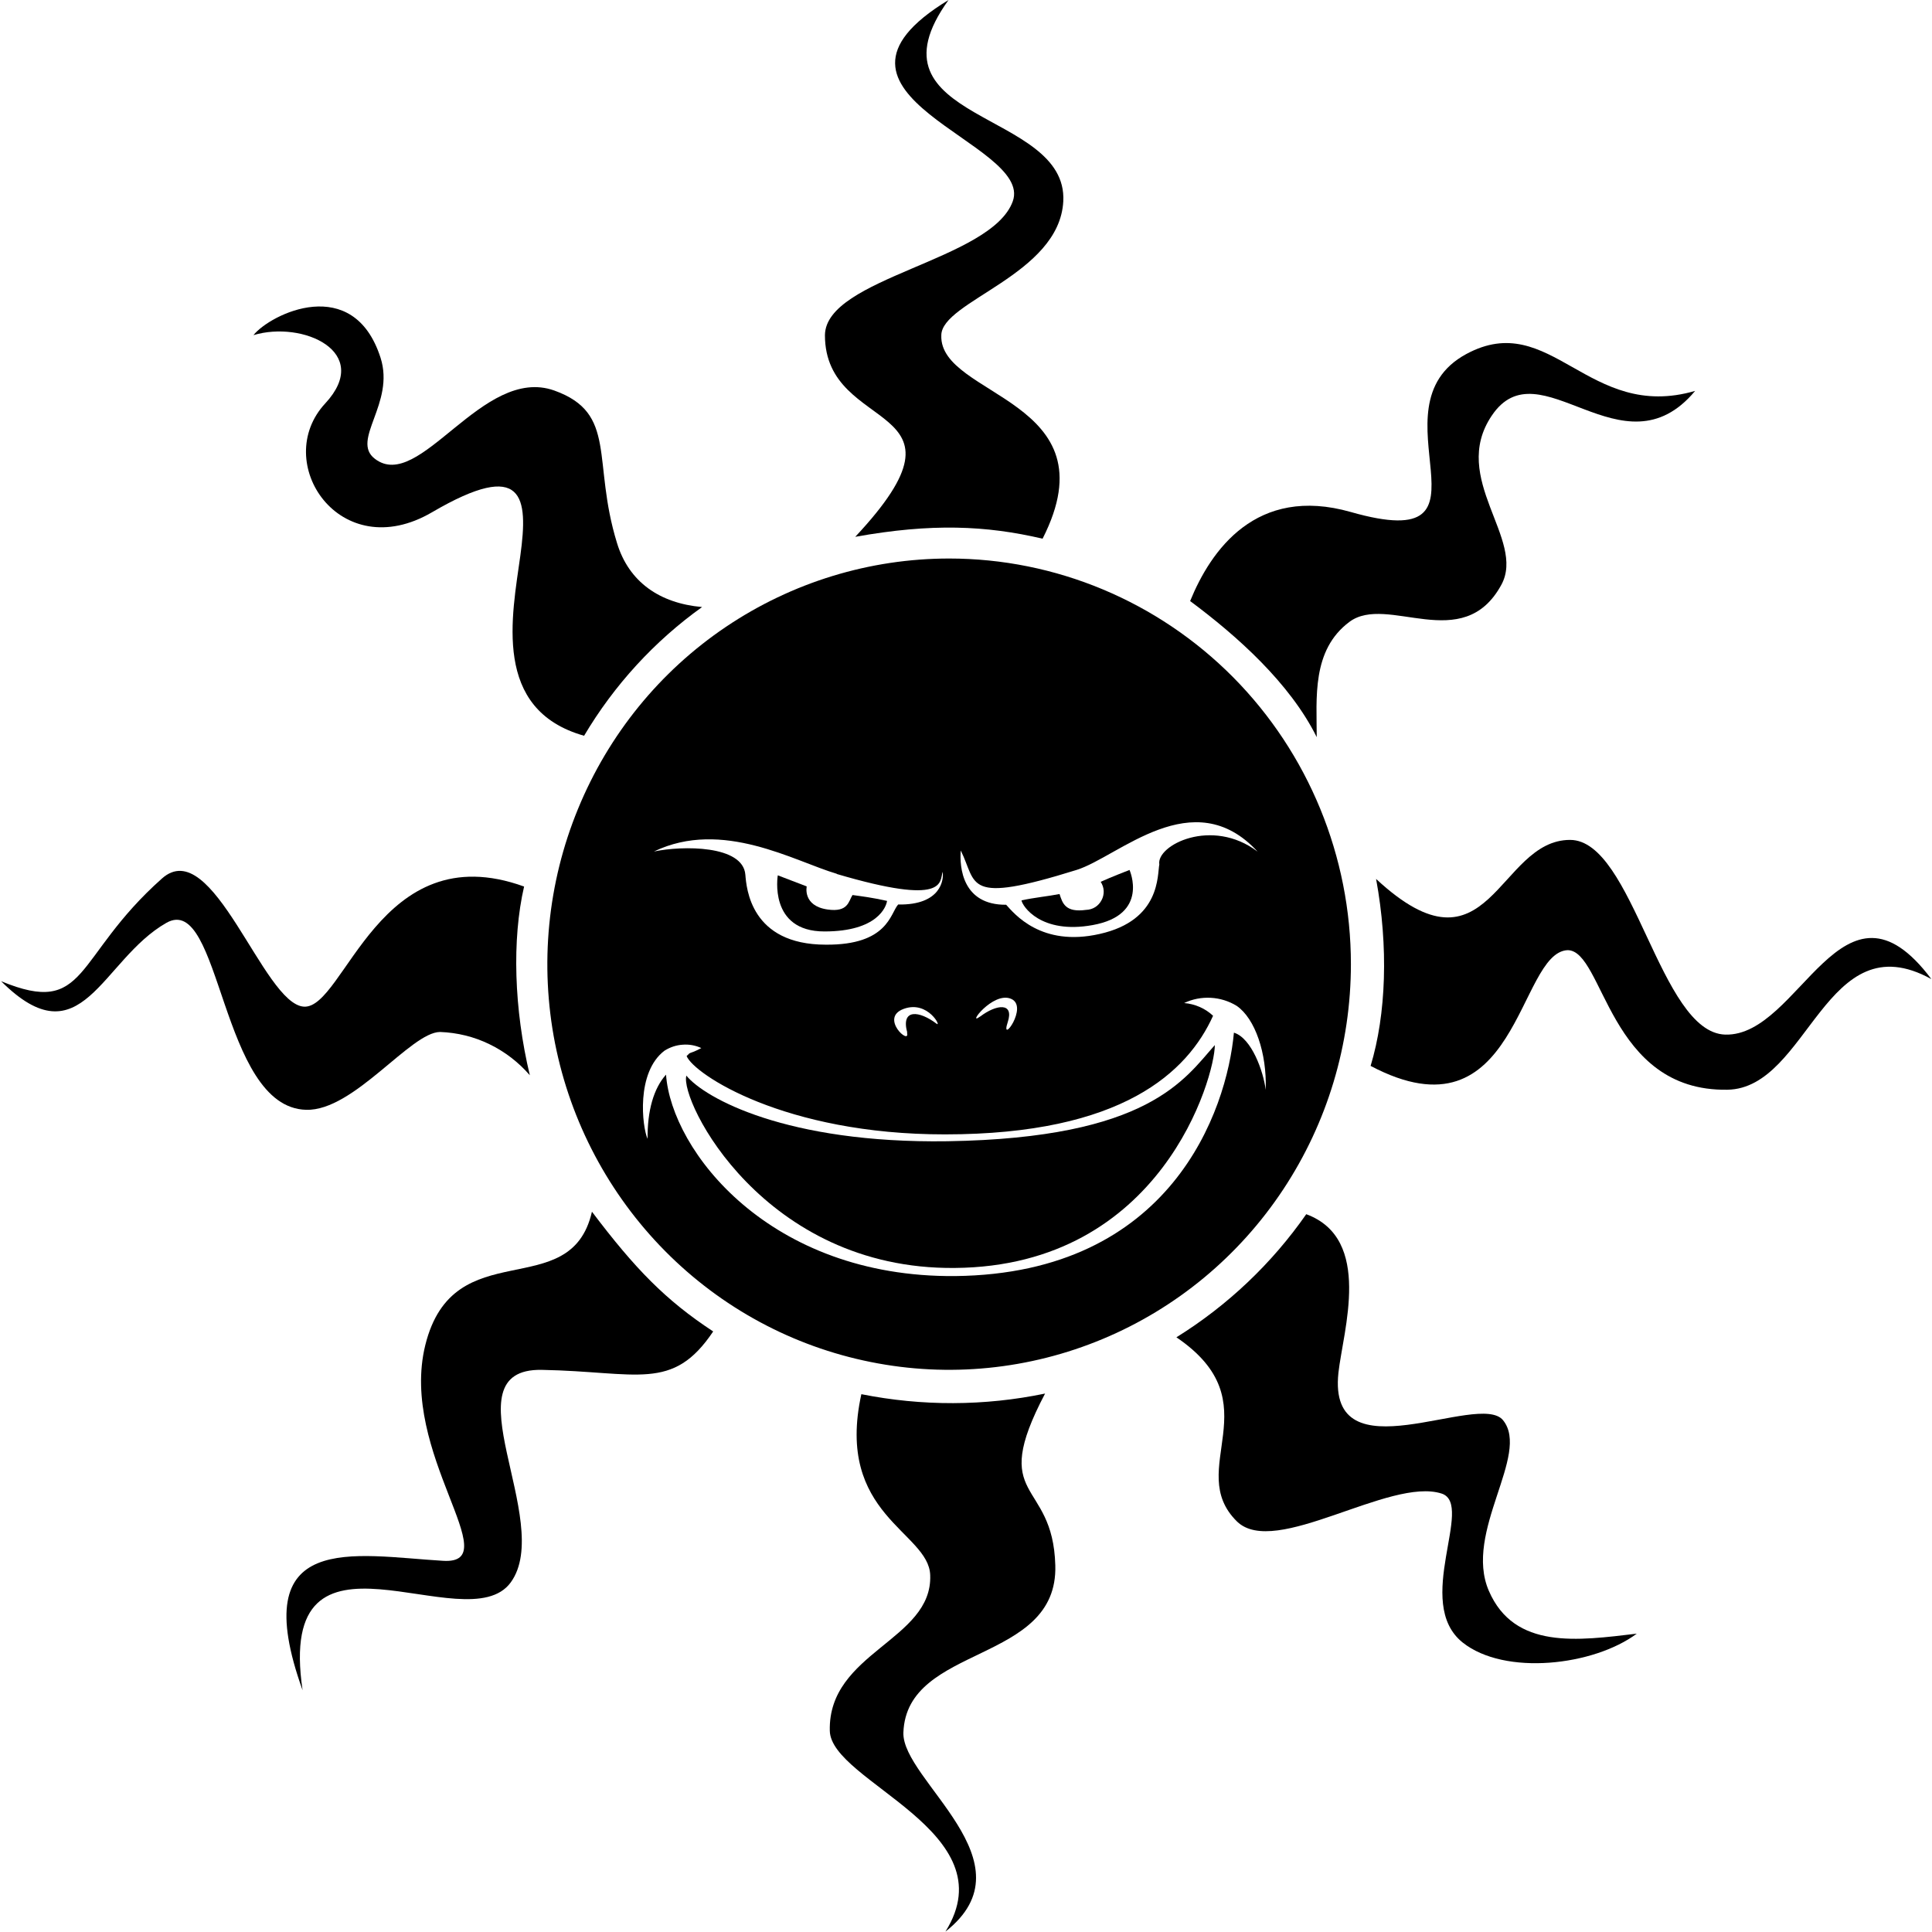
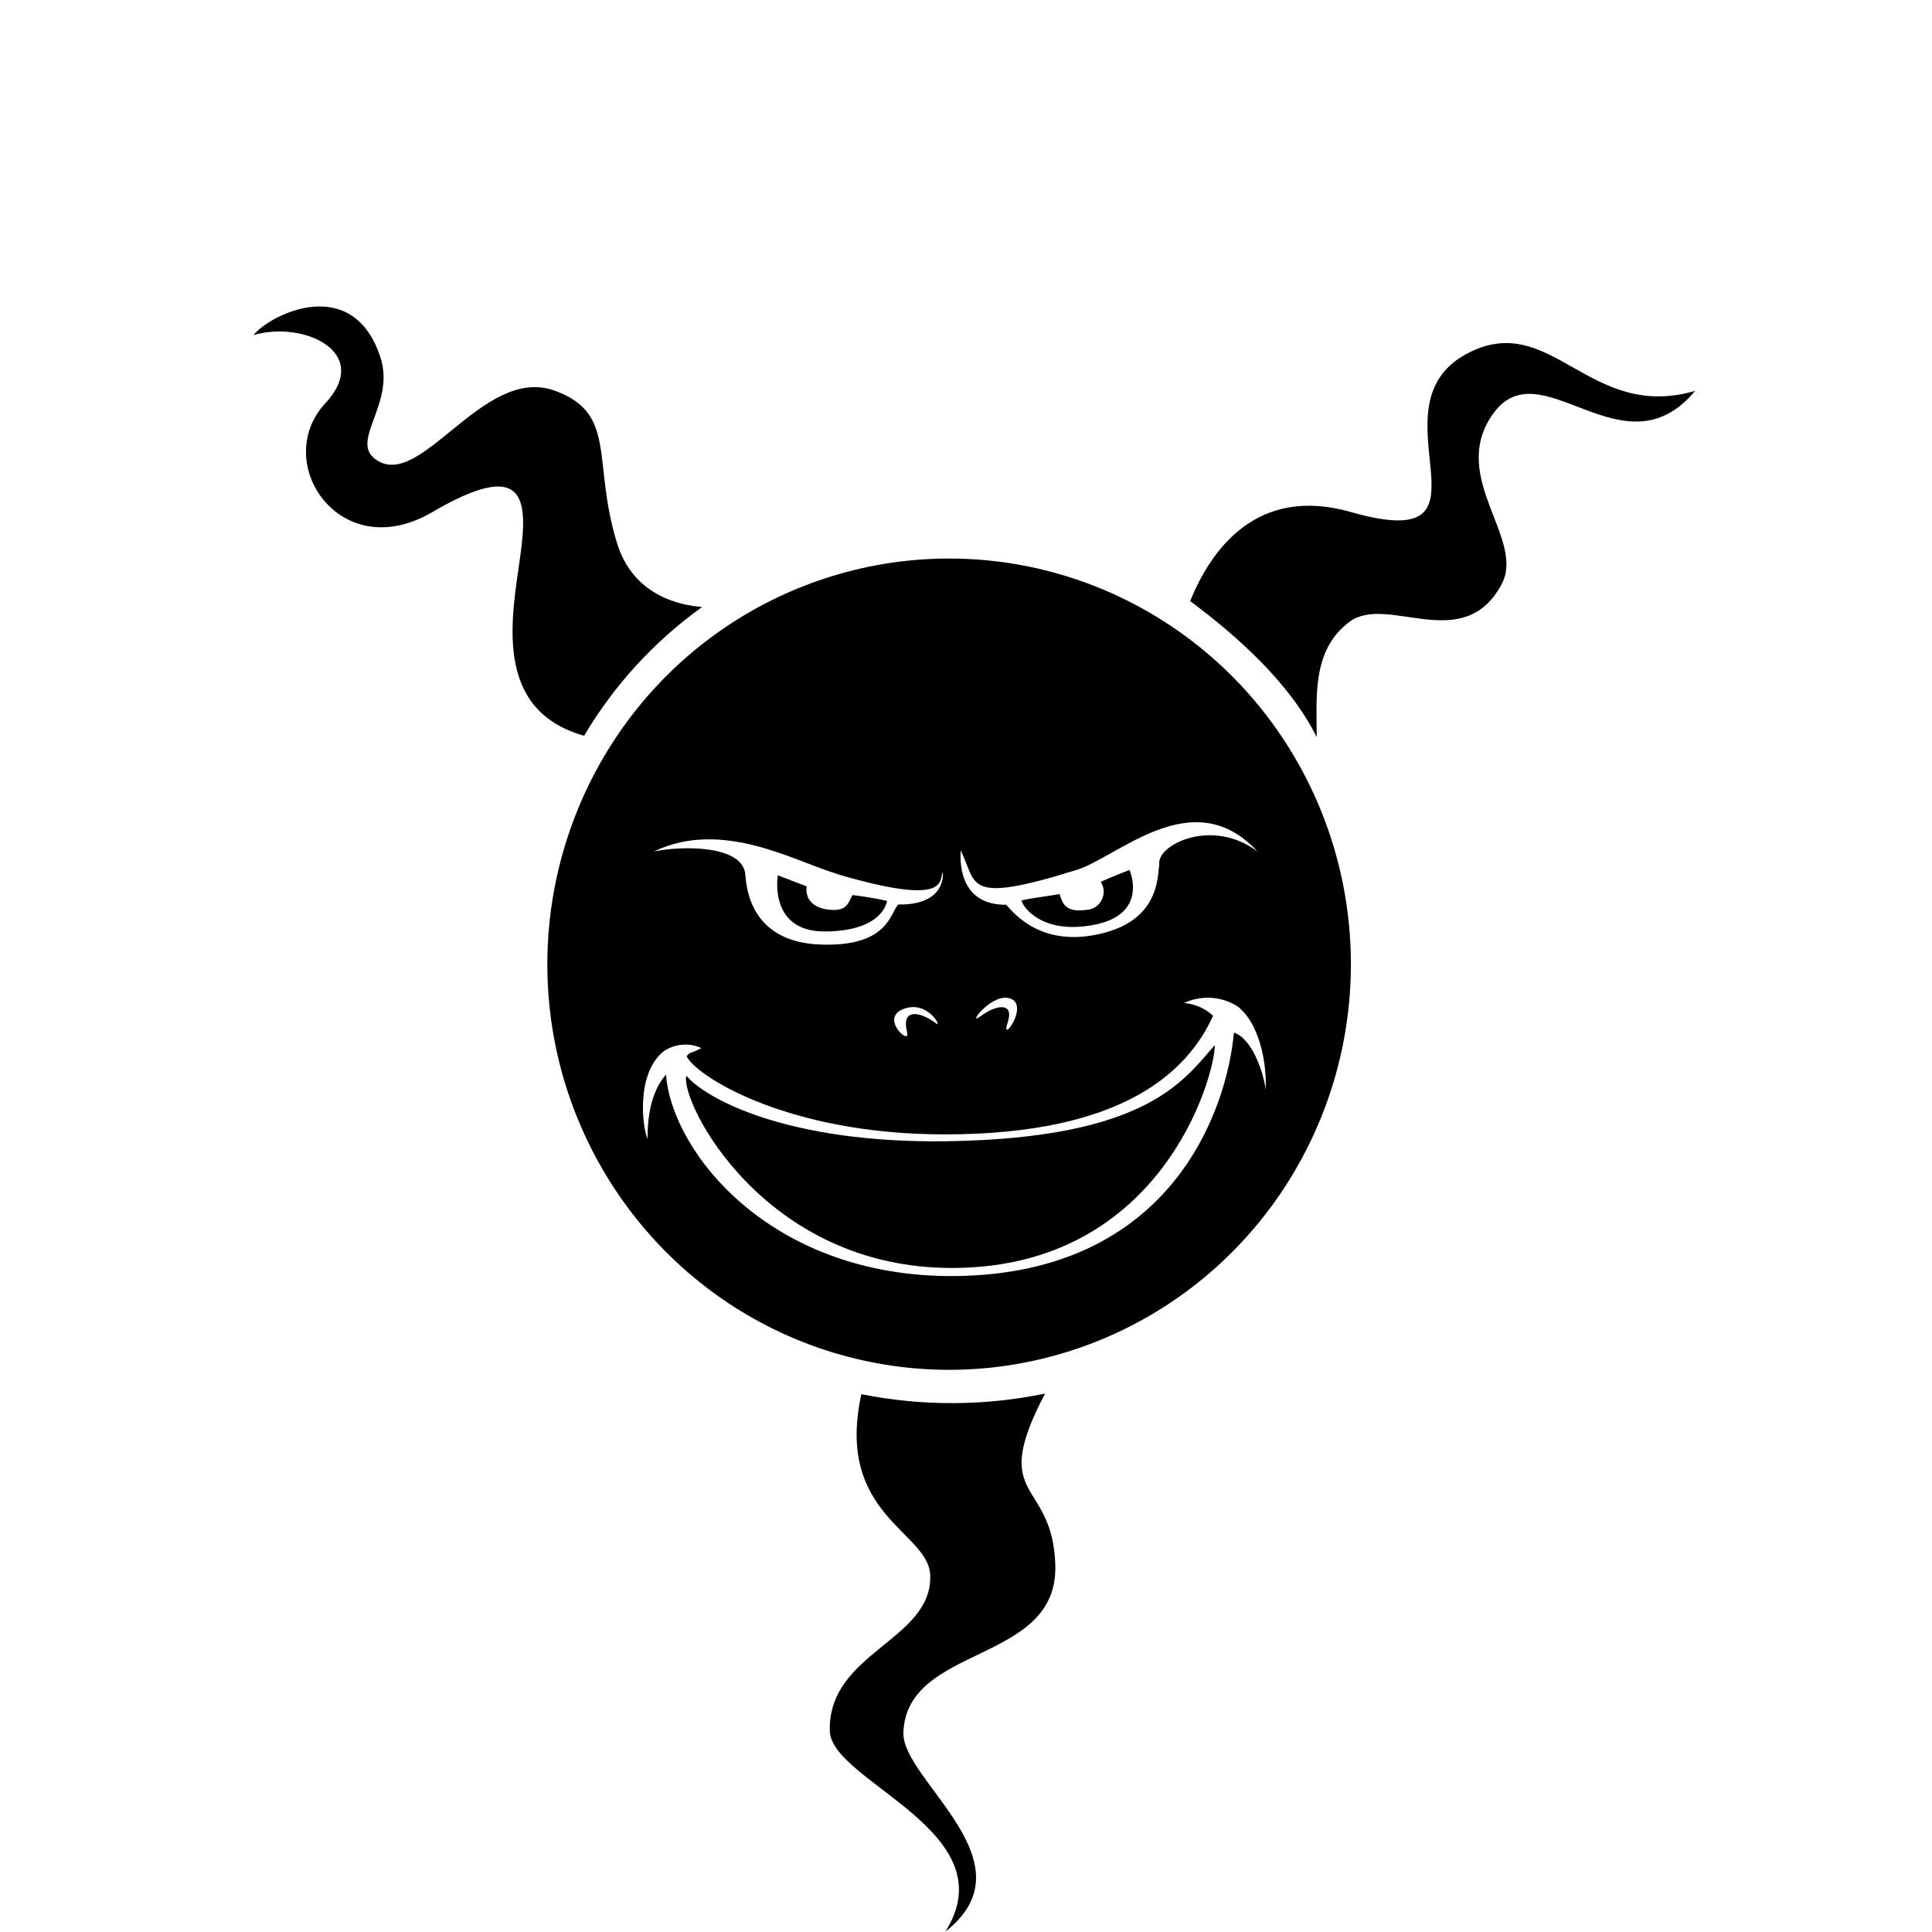
<svg xmlns="http://www.w3.org/2000/svg" version="1.2" viewBox="0 0 1549 1549" width="1549" height="1549">
  <style />
-   <path d="m474.6 971.5c-17.1 74.9-111 15.6-133.6 106.9-21.4 86.5 66.5 176.1 14.3 173-71.6-4.2-159-25.2-112.7 103.8-22.1-149.5 131.3-37.6 166.9-86.5 35.5-48.9-52.2-171.7 24.8-170.4 77 1.4 104.9 17.8 137.5-30.8-38.1-25-62.6-50.2-97.2-96z" />
-   <path d="m685.7 430.4c103.3-110.4-24.3-80.8-24.3-161.7 0.6-46.1 133.5-59.8 150.6-107.3 17.1-47.5-177.8-84.7-51.5-161.4-71.1 98.6 95.8 87.9 92 161.4-3.1 59-97.8 80-97.8 107.5-1.8 49.6 138.2 51 81.2 163-45.3-10.6-89-12.5-150.2-1.5z" />
  <path d="m954.2 481.9c16.5-40.5 52.9-93 128.8-71.4 127.1 36.3 13-83.7 92.7-126.7 67.7-36.5 97.6 54.6 183.4 29.6-58.2 69.8-124.9-37.2-163.1 19.9-34 50.4 27.7 99.1 7.7 135.6-30.9 56.7-91.4 7-121.8 29.7-30.4 22.7-26.2 61.2-26.2 92.4-21.5-43.3-63.8-81.1-101.5-109.1z" />
-   <path d="m1103.3 704.7c91 84.5 97.3-31.3 155.5-31.3 50.9 0 71.7 154.5 124.4 156.1 60 1.8 93.9-139.7 165.3-44.5-85-46.9-98.3 87.6-163.5 88.7-95.6 1.6-99-111.9-128.2-111.9-40 1.9-39.6 155.3-157.9 92.8 12.5-41.3 14.4-95.5 4.4-149.9z" />
-   <path d="m943.2 1072.2c77.7 52.7 5.9 105.8 48.6 147.7 30.5 29.6 122.5-35.9 164.1-22.4 26.6 8.8-23.2 87.4 16.8 119.4 33.8 26.9 105.1 18.6 139.6-7.1-47.2 5.6-98.1 13-118.6-34.3-20.5-47.3 33.6-109.3 11.4-136.8-19.2-23.8-141.1 46.3-132-38.1 3.7-33.6 27.8-107.3-25.8-127.1-27.7 39.7-63.1 73.2-104.1 98.7z" />
  <path d="m690.6 1117.8c-21.3 97 54.1 110.2 55.2 145.1 2 52.3-82 61.7-80.5 124.8 0.9 41.1 143.2 80.6 92.7 161 71.1-55.7-35-121.3-33.7-159.6 2.6-71.1 124.2-54.7 121.8-134.1-1.9-70.2-54.1-50.6-8.2-137.7-48.6 10.1-98.7 10.2-147.3 0.5z" />
-   <path d="m420.2 710.8c-116.4-42.2-143.8 98.1-176.5 96.3-32.7-1.8-73.1-139.2-113.9-102.7-71.4 63.5-59 111.2-128.9 82.3 64.7 64.4 80.2-17 132.5-46.8 44.1-25 42.9 148.2 112.1 149.9 38.2 1.1 83.8-62.4 107.4-62.4 13.7 0.5 27.2 3.8 39.5 9.8 12.4 6 23.4 14.5 32.4 24.9-12.7-52.9-14.4-109-4.6-151.3z" />
  <path d="m468.3 589.9c-74-20.9-57.7-96.3-51.1-144.5 6.4-46.8 3.3-78-70.8-34.7-74 43.3-129.3-40.3-85.6-87.3 38.2-41.2-18.1-66.6-57.6-54.7 13.7-17 80.1-49.7 101.9 18.1 11.8 36.7-24.1 66-4.6 81 36 27.9 86.2-75.2 143.9-54.7 51 18.3 30 56.5 50.3 122.3 9.5 31.2 34.2 48.3 68.2 51.3-38.3 27.4-70.5 62.6-94.6 103.2z" />
  <path d="m663.5 729.2c-20.2-2.9-16.7-18.5-16.7-18.5l-23.2-8.9c0 0-7.7 45.1 37.5 45 42.5 0 49.5-19.9 50.1-24.5-12.8-2.8-19.7-3.6-27.7-4.7-3.2 5-3.4 14-20 11.6z" />
  <path d="m882.5 707c1.4 2.2 2.3 4.7 2.4 7.3 0.1 2.6-0.5 5.2-1.7 7.4-1.2 2.3-3 4.3-5.1 5.6-2.2 1.4-4.7 2.1-7.3 2.2-16.6 2.3-18.9-5.2-21.3-12.7-8.5 1.7-20.8 2.9-30.5 5.1 0.7 4.6 15.5 27.3 57 19.8 45.8-8.2 29.6-44.2 29.6-44.2 0 0-15.3 5.9-23.1 9.5z" />
  <path d="m759.6 915c-129 1.9-194.6-34.6-209.3-52.6-5.6 19.9 61.8 155.6 215.1 154.2 166.1-1.3 208.6-153.5 208.6-178.7-24.2 27.1-52.8 74.6-214.4 77.1z" />
  <path d="m761 447.8c-63.7 0-126 19.1-179 54.8-53 35.7-94.2 86.5-118.6 146-24.4 59.4-30.8 124.8-18.4 187.9 12.5 63.1 43.2 121 88.2 166.5 45 45.5 102.4 76.5 164.9 89 62.5 12.6 127.3 6.1 186.1-18.5 58.9-24.6 109.2-66.3 144.6-119.8 35.4-53.5 54.3-116.3 54.3-180.7 0-86.2-34-169-94.4-230-60.4-60.9-142.3-95.2-227.7-95.2zm9.3 234.1c13.4 26.9 2.3 43.8 92.8 15.6 33.7-10.5 93.5-70.8 145.2-14.7-36.7-27.8-81.4-5.1-78.8 10.3-1.7 8.2 1.3 44.7-47.8 55.7-47 10.7-68.6-16.4-75-23.4-35 0.3-37.5-29.9-36.4-43.6zm15.5 133.1c-11.2 8.4 10.2-20.4 24.8-14.2 14.6 6.1-9.1 38-2.6 18.6 5.2-16-9.2-14.2-22.1-4.4zm-115-114.3c88.5 26.1 82.4 6.4 85-1.7 1 5.9-1 26.8-35.7 26.2-6.3 7-8.1 32.6-58 32.2-60.4 0-63.6-45.5-64.5-56.1-1.9-23.8-50.4-23.4-73.3-18.6 54.9-26.4 112.8 8 146.7 17.9zm318.5 127.3c-5.7 62.4-50.3 193.2-223.5 195.1-149.2 1.3-227.5-100.7-231.8-161.5-9.9 11-15 28.8-14.8 51.5-4.3-9.5-9.5-53.4 13.7-70.8 4.4-2.7 9.3-4.4 14.5-4.7 5.1-0.4 10.2 0.5 14.9 2.7-10.9 5.7-7.7 2.2-11.8 6.4 5.8 14.4 78.3 62.9 207.2 62.8 142.4 0 194.6-50.2 214.9-95.1-6.4-6-14.6-9.5-23.2-10.2 6.7-3.2 14-4.6 21.4-4.2 7.3 0.4 14.5 2.6 20.8 6.5 14.6 10.1 24.2 37.7 23.2 67.3-1.9-15-11.3-41.3-25.3-45.8zm-262.1 0c2.9 10.5-22.4-11.8-2.7-19.1 19.7-7.3 30.9 15.6 26.3 11.8-13.6-10.3-28.7-12.3-23.4 7.2z" />
</svg>